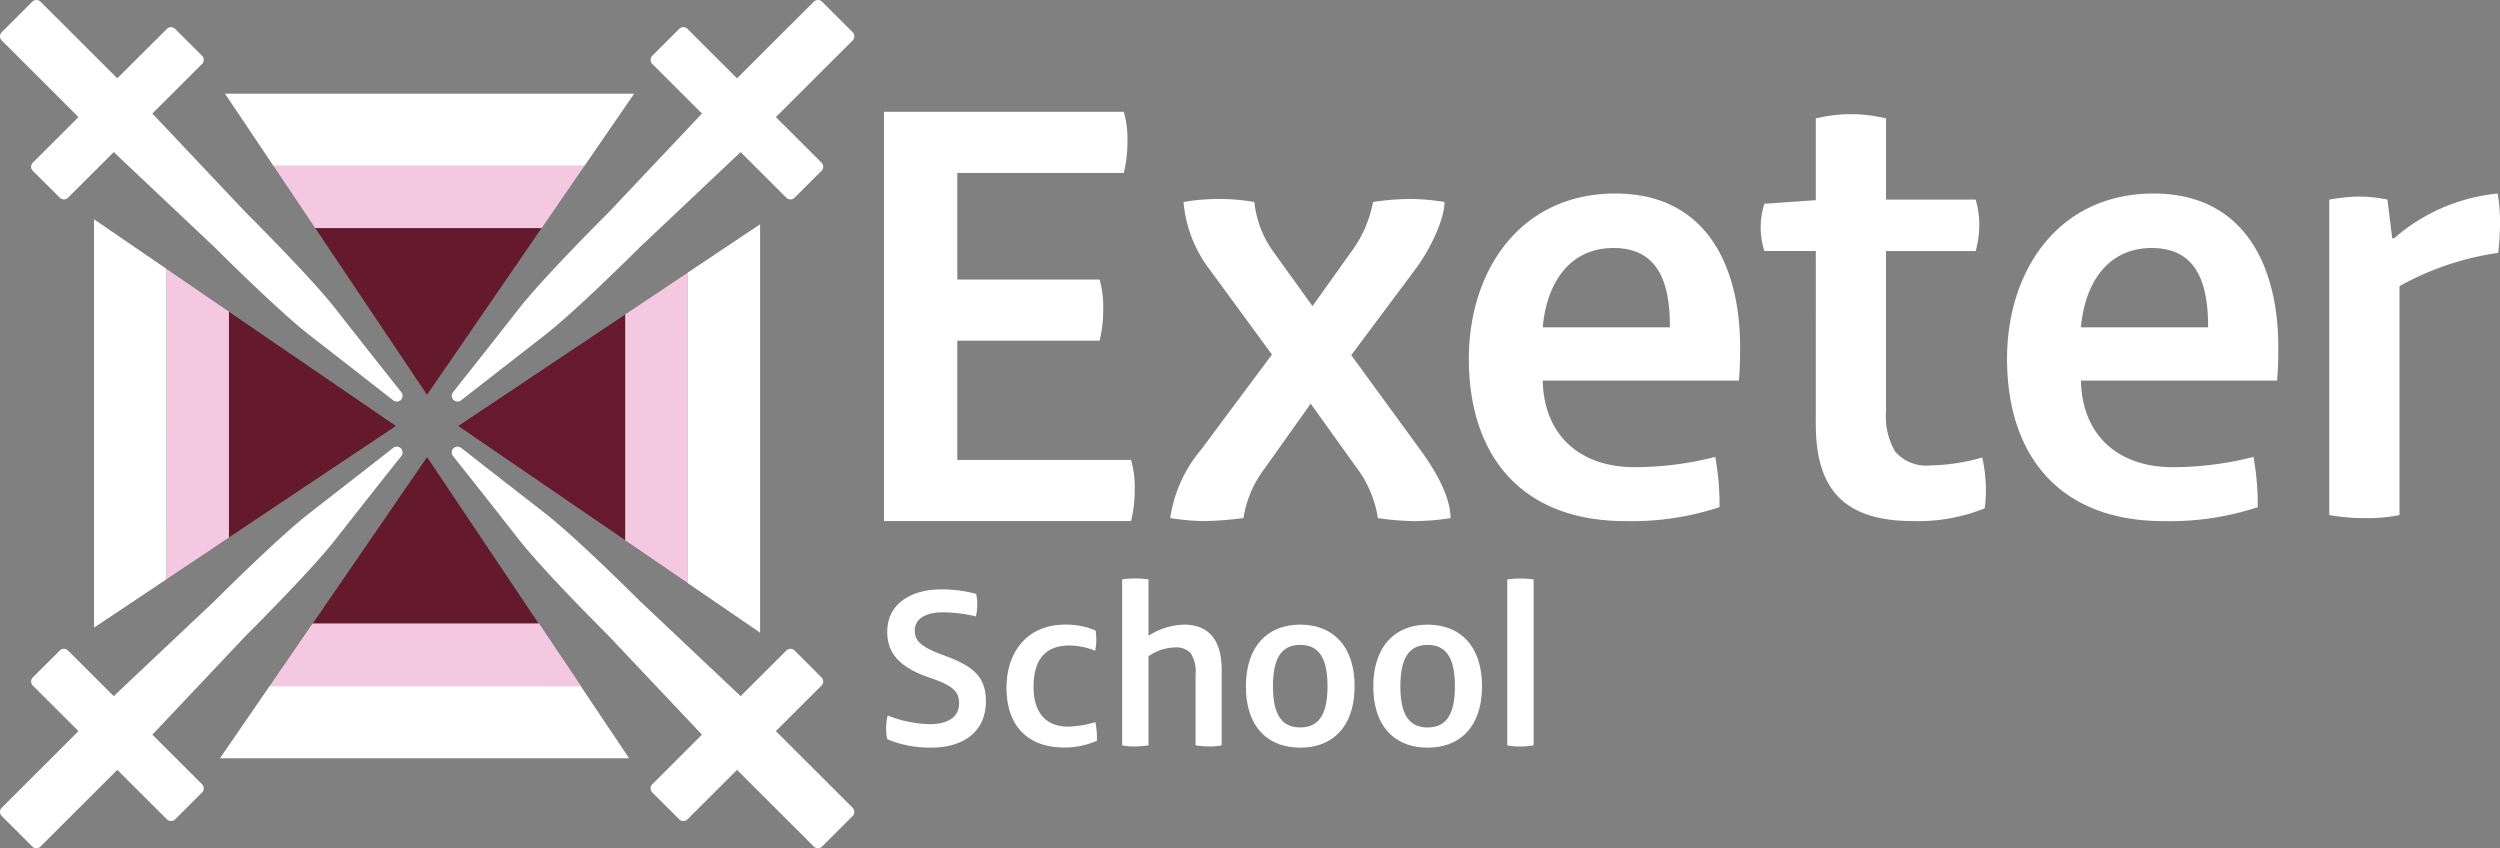
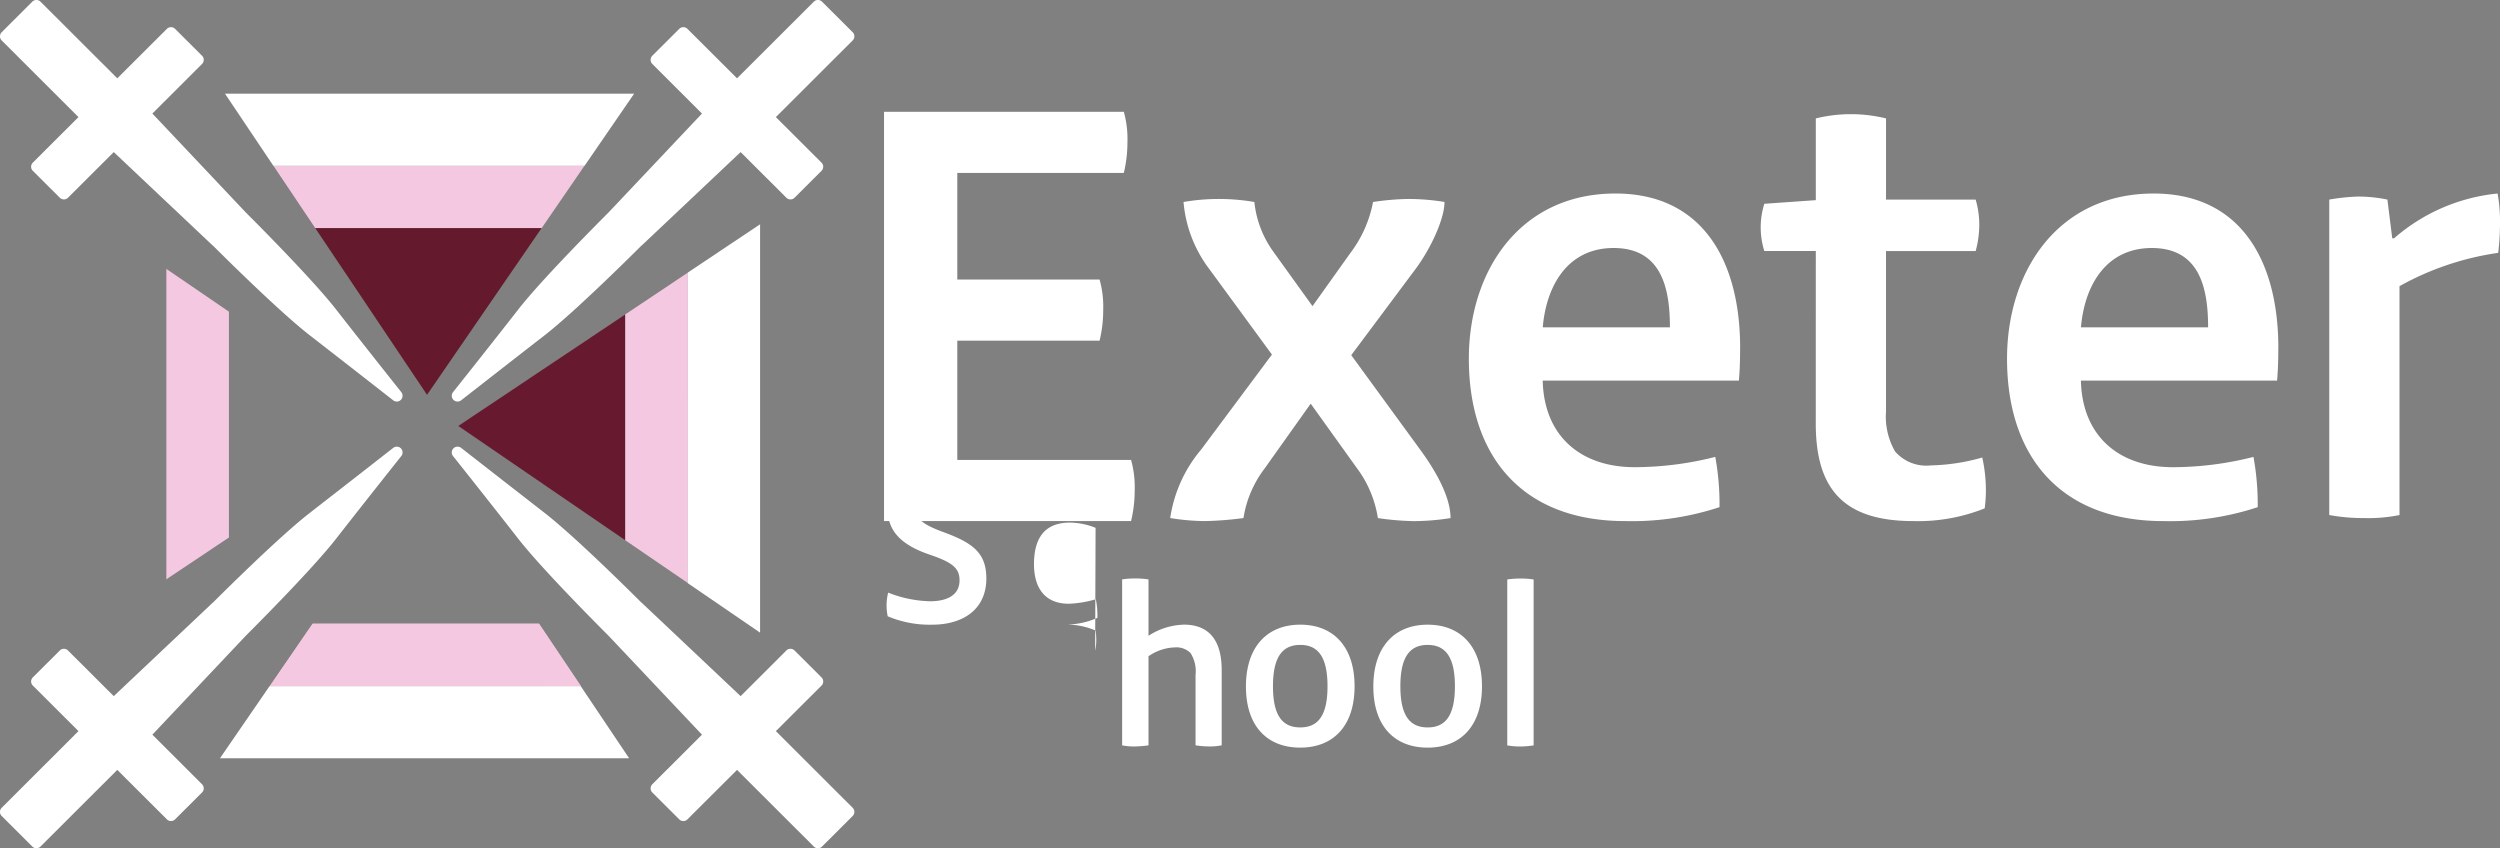
<svg xmlns="http://www.w3.org/2000/svg" width="221.741" height="75.232" viewBox="0 0 221.741 75.232">
  <rect x="0" y="0" width="221.741" height="75.232" fill="#808080" stroke="none" />
  <g id="Group_270" data-name="Group 270" transform="translate(2776.612 2740.197)">
    <path id="Path_270" data-name="Path 270" d="M350.709,562.1l-3.8,5.533h0Z" transform="translate(-3075.482 -3287.593)" fill="#f4c8e0" />
    <path id="Path_271" data-name="Path 271" d="M210.487,562.1l3.715,5.537,20.07,0,3.8-5.533Z" transform="translate(-2962.846 -3287.593)" fill="#f4c8e0" />
    <path id="Path_272" data-name="Path 272" d="M217.729,531.807l4.4-6.4H185.835l4.294,6.4Z" transform="translate(-2942.493 -3257.298)" fill="#fff" />
    <path id="Path_273" data-name="Path 273" d="M241.7,608.617l10.158-14.784-20.071,0Z" transform="translate(-2980.436 -3313.795)" fill="#641a2c" />
-     <path id="Path_274" data-name="Path 274" d="M240.538,710.314,230.379,725.1l20.071,0Z" transform="translate(-2979.271 -3409.968)" fill="#641a2c" />
    <path id="Path_275" data-name="Path 275" d="M236.163,800.62l-3.715-5.537-20.07,0-3.8,5.533Z" transform="translate(-2961.269 -3479.956)" fill="#f4c8e0" />
    <path id="Path_276" data-name="Path 276" d="M187.7,826.816l-4.4,6.4h36.291l-4.293-6.4Z" transform="translate(-2940.402 -3506.157)" fill="#fff" />
-     <path id="Path_277" data-name="Path 277" d="M202.619,646.46l-14.814-10.137,0,20.03Z" transform="translate(-2944.12 -3348.876)" fill="#641a2c" />
    <path id="Path_278" data-name="Path 278" d="M156,642.1l5.549-3.708,0-20.03L156,614.568Z" transform="translate(-2917.857 -3330.915)" fill="#f4c8e0" />
-     <path id="Path_279" data-name="Path 279" d="M125.644,593.734l-6.416-4.389v36.217l6.414-4.284Z" transform="translate(-2887.5 -3310.089)" fill="#fff" />
    <path id="Path_280" data-name="Path 280" d="M304.525,647.624l14.814,10.138,0-20.03Z" transform="translate(-3040.489 -3350.04)" fill="#671a2f" />
    <path id="Path_281" data-name="Path 281" d="M395.016,616.471l-5.548,3.707,0,20.03L395.016,644Z" transform="translate(-3110.622 -3332.486)" fill="#f4c8e0" />
    <path id="Path_282" data-name="Path 282" d="M421.266,623.7l6.415,4.39V591.87l-6.413,4.285Z" transform="translate(-3136.876 -3312.174)" fill="#fff" />
    <path id="Path_283" data-name="Path 283" d="M236.307,800.577l-3.715-5.536-20.07,0-3.8,5.533Z" transform="translate(-2961.388 -3479.922)" fill="#f4c8e0" />
    <path id="Path_284" data-name="Path 284" d="M106.58,513.392a.512.512,0,0,1-.316-.109s-4.52-3.531-7.384-5.752c-2.727-2.113-7.925-7.289-8.607-7.971a.48.48,0,0,1-.068-.053l-8.728-8.241-4.058,4.049a.513.513,0,0,1-.725,0L74.3,492.929a.513.513,0,0,1,0-.727l4.048-4.039-6.811-6.8a.513.513,0,0,1,0-.727l2.717-2.712a.516.516,0,0,1,.726,0l6.812,6.8,4.4-4.388a.513.513,0,0,1,.725,0l2.391,2.385a.513.513,0,0,1,0,.727l-4.405,4.4,8.268,8.755c1,1,6,6.015,8.04,8.64,2.2,2.825,5.736,7.272,5.771,7.316a.513.513,0,0,1-.4.834" transform="translate(-2848 -3217.974)" fill="#fff" />
    <path id="Path_285" data-name="Path 285" d="M301.739,513.392a.513.513,0,0,0,.316-.109s4.52-3.531,7.384-5.752c2.727-2.113,7.925-7.289,8.607-7.971a.491.491,0,0,0,.068-.053l8.728-8.241,4.058,4.049a.513.513,0,0,0,.725,0l2.392-2.386a.513.513,0,0,0,0-.727l-4.048-4.039,6.812-6.8a.514.514,0,0,0,0-.727l-2.718-2.712a.515.515,0,0,0-.725,0l-6.813,6.8-4.4-4.388a.513.513,0,0,0-.725,0l-2.391,2.385a.513.513,0,0,0,0,.727l4.405,4.4-8.268,8.755c-1,1-6,6.015-8.04,8.64-2.2,2.825-5.736,7.272-5.771,7.316a.513.513,0,0,0,.4.834" transform="translate(-3037.764 -3217.974)" fill="#fff" />
    <path id="Path_286" data-name="Path 286" d="M106.58,705.005a.512.512,0,0,0-.316.109s-4.52,3.531-7.384,5.752c-2.727,2.113-7.925,7.289-8.607,7.971a.5.5,0,0,0-.068.054l-8.728,8.241-4.058-4.049a.513.513,0,0,0-.725,0L74.3,725.468a.513.513,0,0,0,0,.727l4.048,4.039-6.811,6.8a.513.513,0,0,0,0,.727l2.717,2.712a.516.516,0,0,0,.726,0l6.812-6.8,4.4,4.388a.513.513,0,0,0,.725,0l2.391-2.385a.513.513,0,0,0,0-.727l-4.405-4.4,8.268-8.755c1-1,6-6.015,8.04-8.64,2.2-2.824,5.736-7.272,5.771-7.316a.513.513,0,0,0-.4-.834" transform="translate(-2848 -3405.584)" fill="#fff" />
    <path id="Path_287" data-name="Path 287" d="M301.739,705.005a.513.513,0,0,1,.316.109s4.52,3.531,7.384,5.752c2.727,2.113,7.925,7.289,8.607,7.971a.513.513,0,0,1,.068.054l8.728,8.241,4.058-4.049a.513.513,0,0,1,.725,0l2.392,2.386a.513.513,0,0,1,0,.727l-4.048,4.039,6.812,6.8a.514.514,0,0,1,0,.727l-2.718,2.712a.515.515,0,0,1-.725,0l-6.813-6.8-4.4,4.388a.513.513,0,0,1-.725,0l-2.391-2.385a.513.513,0,0,1,0-.727l4.405-4.4-8.268-8.755c-1-1-6-6.015-8.04-8.64-2.2-2.824-5.736-7.272-5.771-7.316a.513.513,0,0,1,.4-.834" transform="translate(-3037.764 -3405.584)" fill="#fff" />
    <path id="Path_288" data-name="Path 288" d="M910.109,545.49a13.97,13.97,0,0,0-.214-2.578,16.381,16.381,0,0,0-9.183,3.974h-.161l-.43-3.437a13.1,13.1,0,0,0-2.578-.269,18.1,18.1,0,0,0-2.578.269v27.98a16.8,16.8,0,0,0,3.114.269,13.71,13.71,0,0,0,3.115-.269v-20.3a25.22,25.22,0,0,1,8.754-2.954,22.48,22.48,0,0,0,.161-2.685m-37.169,9.291c.322-3.759,2.256-7.036,6.283-7.036,4.3,0,4.995,3.652,4.995,7.036Zm17.508,1.826c0-7.572-3.223-13.695-11.064-13.695-8.432,0-13,6.82-13,14.661,0,8.647,4.726,14.393,13.856,14.393a24.788,24.788,0,0,0,8.378-1.235,23.37,23.37,0,0,0-.376-4.458,29.271,29.271,0,0,1-7.143.913c-4.888,0-8.056-2.847-8.163-7.68h17.4c.054-.644.108-1.45.108-2.9m-41.025,6.713c0,5.692,2.362,8.646,8.646,8.646a15.919,15.919,0,0,0,6.337-1.128,12.576,12.576,0,0,0,.108-1.611,13.723,13.723,0,0,0-.322-2.9,17.84,17.84,0,0,1-4.565.7,3.66,3.66,0,0,1-3.169-1.235,6.2,6.2,0,0,1-.805-3.545V548.015H863.6a8.861,8.861,0,0,0,.322-2.309,7.9,7.9,0,0,0-.322-2.256h-7.949v-7.2a13.075,13.075,0,0,0-6.229,0v7.25l-4.565.322a6.969,6.969,0,0,0,0,4.189h4.565Zm-24.216-8.539c.322-3.759,2.256-7.036,6.284-7.036,4.3,0,4.995,3.652,4.995,7.036Zm17.508,1.826c0-7.572-3.222-13.695-11.063-13.695-8.432,0-13,6.82-13,14.661,0,8.647,4.727,14.393,13.856,14.393a24.788,24.788,0,0,0,8.378-1.235,23.37,23.37,0,0,0-.376-4.458,29.27,29.27,0,0,1-7.143.913c-4.887,0-8.056-2.847-8.163-7.68h17.4c.054-.644.108-1.45.108-2.9" transform="translate(-3464.979 -3265.944)" fill="#fff" />
    <path id="Path_289" data-name="Path 289" d="M543.345,568.212a8.923,8.923,0,0,0-.322-2.685H527.61v-10.58h12.62a11.555,11.555,0,0,0,.322-2.739,8.894,8.894,0,0,0-.322-2.685H527.61V540.07h14.769a11.6,11.6,0,0,0,.322-2.739,8.925,8.925,0,0,0-.322-2.685H521.111v36.3h21.912a11.6,11.6,0,0,0,.322-2.739" transform="translate(-3219.313 -3264.927)" fill="#fff" />
    <path id="Path_290" data-name="Path 290" d="M691.559,607.3c0-1.772-1.182-3.974-2.578-5.907l-6.23-8.539,5.693-7.627c1.289-1.718,2.578-4.4,2.578-5.961A20.045,20.045,0,0,0,687.8,579a23.228,23.228,0,0,0-3.115.269,10.82,10.82,0,0,1-2.04,4.565l-3.33,4.672-3.437-4.779a9.133,9.133,0,0,1-1.719-4.458,18.5,18.5,0,0,0-6.283,0,11.429,11.429,0,0,0,2.256,5.907l5.585,7.626-6.284,8.432a12.192,12.192,0,0,0-2.739,6.068,20.11,20.11,0,0,0,3.061.269,29.8,29.8,0,0,0,3.437-.269,9.73,9.73,0,0,1,1.88-4.4l4.082-5.746,4.081,5.692a9.941,9.941,0,0,1,1.879,4.458,24.95,24.95,0,0,0,3.169.269,21.285,21.285,0,0,0,3.276-.269" transform="translate(-3339.513 -3301.55)" fill="#fff" />
-     <path id="Path_291" data-name="Path 291" d="M579.614,772.178a7.355,7.355,0,0,0-1.189-.081,7.686,7.686,0,0,0-1.149.081v14.716a6.521,6.521,0,0,0,1.128.1,8.154,8.154,0,0,0,1.21-.1Zm-6.981,9.475c0,2.641-.867,3.649-2.419,3.649s-2.419-1.008-2.419-3.649.867-3.669,2.419-3.669,2.419,1.028,2.419,3.669m2.4,0c0-3.508-1.875-5.464-4.818-5.464s-4.818,1.976-4.818,5.483,1.875,5.422,4.818,5.422,4.818-1.935,4.818-5.442m-13.7,0c0,2.641-.867,3.649-2.419,3.649s-2.419-1.008-2.419-3.649.866-3.669,2.419-3.669,2.419,1.028,2.419,3.669m2.4,0c0-3.508-1.875-5.464-4.818-5.464s-4.818,1.976-4.818,5.483,1.874,5.422,4.818,5.422,4.818-1.935,4.818-5.442m-15.153-5.464a6.041,6.041,0,0,0-3.125.987v-5a7.04,7.04,0,0,0-1.189-.081,6.408,6.408,0,0,0-1.15.081v14.716a5.133,5.133,0,0,0,1.089.1,9.459,9.459,0,0,0,1.25-.1v-7.9a4.283,4.283,0,0,1,2.359-.786,1.765,1.765,0,0,1,1.37.5,3.035,3.035,0,0,1,.444,1.955v6.23a7.928,7.928,0,0,0,1.209.1,5.086,5.086,0,0,0,1.109-.1v-6.673c0-2.4-.928-4.032-3.367-4.032m-7.856,2.318a4.667,4.667,0,0,0,.1-.927,6.3,6.3,0,0,0-.061-.867,6.508,6.508,0,0,0-2.721-.524c-3.327,0-5.181,2.419-5.181,5.6,0,3.226,1.734,5.3,5.141,5.3a7.183,7.183,0,0,0,2.883-.6v-.141a7.363,7.363,0,0,0-.141-1.512,9.482,9.482,0,0,1-2.4.4c-2.177,0-3.085-1.471-3.085-3.508,0-2.661,1.25-3.689,3.185-3.689a6.3,6.3,0,0,1,2.278.464m-9.69,4.475c0-2.338-1.33-3.185-3.85-4.112-1.935-.706-2.459-1.271-2.459-2.137,0-1.23,1.27-1.633,2.48-1.633a13.083,13.083,0,0,1,2.943.362,4.675,4.675,0,0,0,.121-1.068,3.665,3.665,0,0,0-.1-.928,11.855,11.855,0,0,0-3.125-.4c-2.4,0-4.758,1.109-4.758,3.77,0,1.794.988,3.125,3.73,4.052,2.077.705,2.641,1.23,2.641,2.278,0,1.33-1.129,1.855-2.62,1.855a10.688,10.688,0,0,1-3.709-.767,4.628,4.628,0,0,0-.041,2.1,9.614,9.614,0,0,0,3.931.745c2.722,0,4.818-1.33,4.818-4.112" transform="translate(-3220.199 -3460.979)" fill="#fff" />
+     <path id="Path_291" data-name="Path 291" d="M579.614,772.178a7.355,7.355,0,0,0-1.189-.081,7.686,7.686,0,0,0-1.149.081v14.716a6.521,6.521,0,0,0,1.128.1,8.154,8.154,0,0,0,1.21-.1Zm-6.981,9.475c0,2.641-.867,3.649-2.419,3.649s-2.419-1.008-2.419-3.649.867-3.669,2.419-3.669,2.419,1.028,2.419,3.669m2.4,0c0-3.508-1.875-5.464-4.818-5.464s-4.818,1.976-4.818,5.483,1.875,5.422,4.818,5.422,4.818-1.935,4.818-5.442m-13.7,0c0,2.641-.867,3.649-2.419,3.649s-2.419-1.008-2.419-3.649.866-3.669,2.419-3.669,2.419,1.028,2.419,3.669m2.4,0c0-3.508-1.875-5.464-4.818-5.464s-4.818,1.976-4.818,5.483,1.874,5.422,4.818,5.422,4.818-1.935,4.818-5.442m-15.153-5.464a6.041,6.041,0,0,0-3.125.987v-5a7.04,7.04,0,0,0-1.189-.081,6.408,6.408,0,0,0-1.15.081v14.716a5.133,5.133,0,0,0,1.089.1,9.459,9.459,0,0,0,1.25-.1v-7.9a4.283,4.283,0,0,1,2.359-.786,1.765,1.765,0,0,1,1.37.5,3.035,3.035,0,0,1,.444,1.955v6.23a7.928,7.928,0,0,0,1.209.1,5.086,5.086,0,0,0,1.109-.1v-6.673c0-2.4-.928-4.032-3.367-4.032m-7.856,2.318a4.667,4.667,0,0,0,.1-.927,6.3,6.3,0,0,0-.061-.867,6.508,6.508,0,0,0-2.721-.524a7.183,7.183,0,0,0,2.883-.6v-.141a7.363,7.363,0,0,0-.141-1.512,9.482,9.482,0,0,1-2.4.4c-2.177,0-3.085-1.471-3.085-3.508,0-2.661,1.25-3.689,3.185-3.689a6.3,6.3,0,0,1,2.278.464m-9.69,4.475c0-2.338-1.33-3.185-3.85-4.112-1.935-.706-2.459-1.271-2.459-2.137,0-1.23,1.27-1.633,2.48-1.633a13.083,13.083,0,0,1,2.943.362,4.675,4.675,0,0,0,.121-1.068,3.665,3.665,0,0,0-.1-.928,11.855,11.855,0,0,0-3.125-.4c-2.4,0-4.758,1.109-4.758,3.77,0,1.794.988,3.125,3.73,4.052,2.077.705,2.641,1.23,2.641,2.278,0,1.33-1.129,1.855-2.62,1.855a10.688,10.688,0,0,1-3.709-.767,4.628,4.628,0,0,0-.041,2.1,9.614,9.614,0,0,0,3.931.745c2.722,0,4.818-1.33,4.818-4.112" transform="translate(-3220.199 -3460.979)" fill="#fff" />
  </g>
</svg>